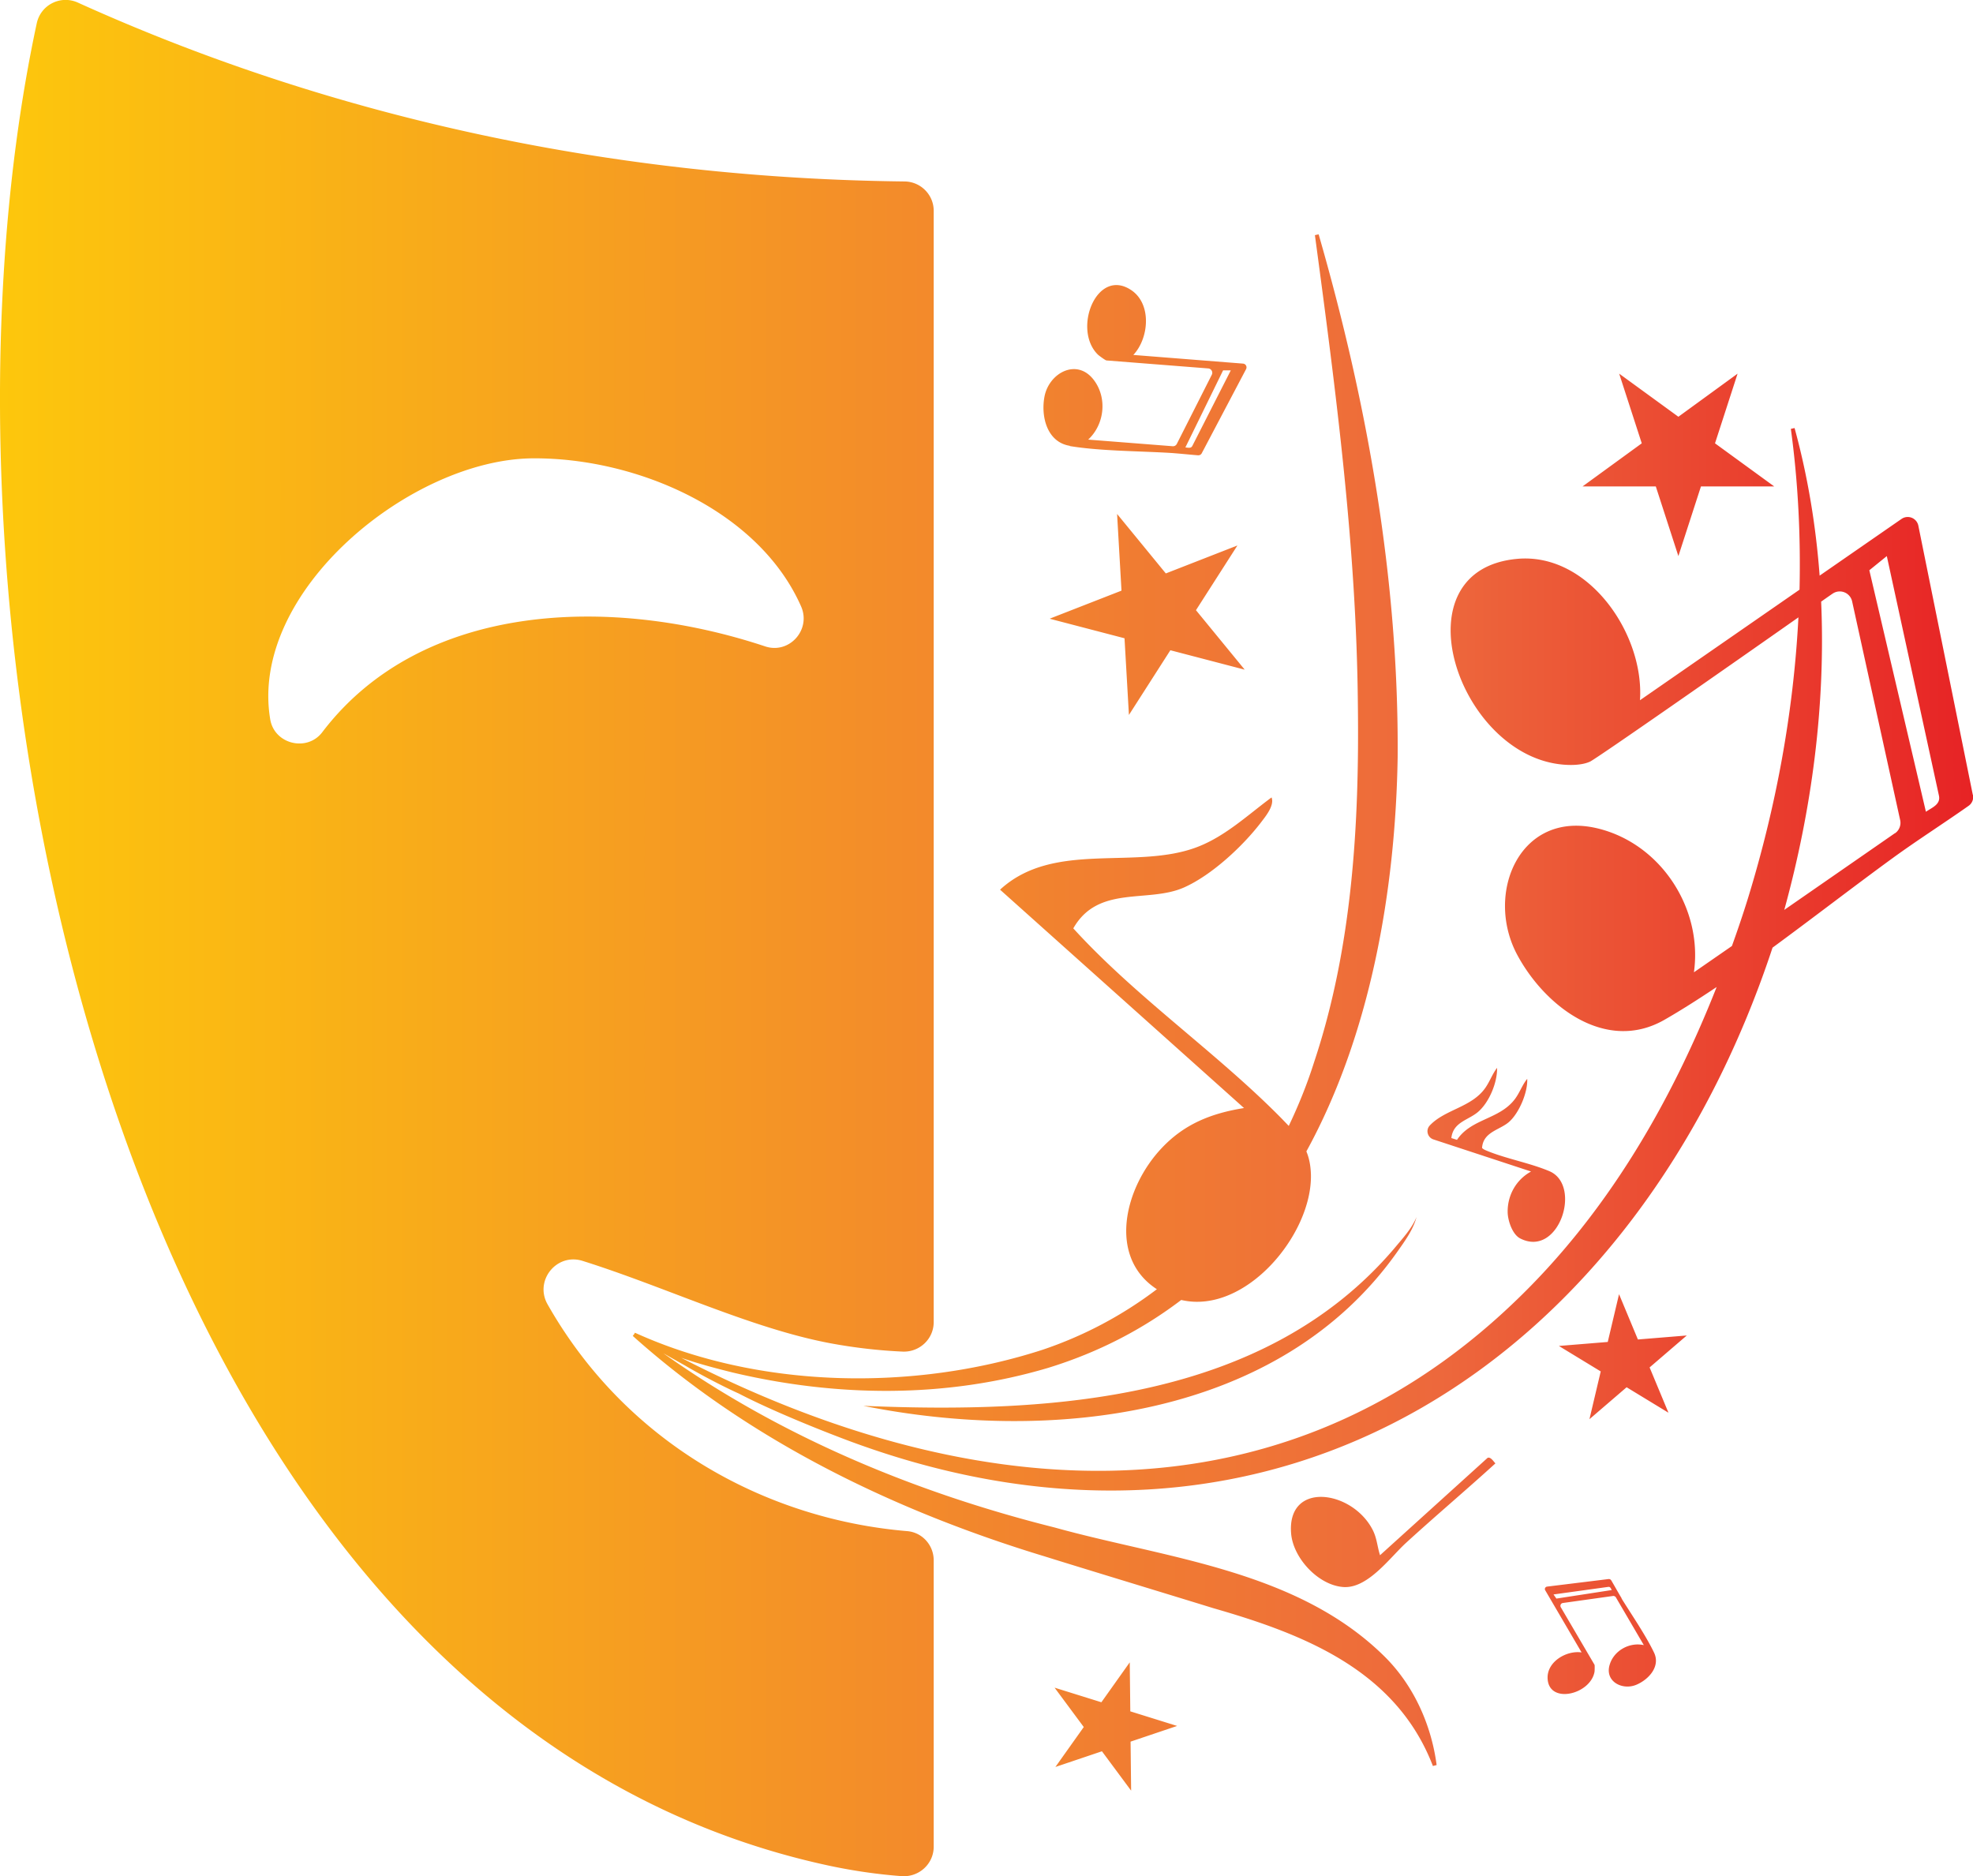
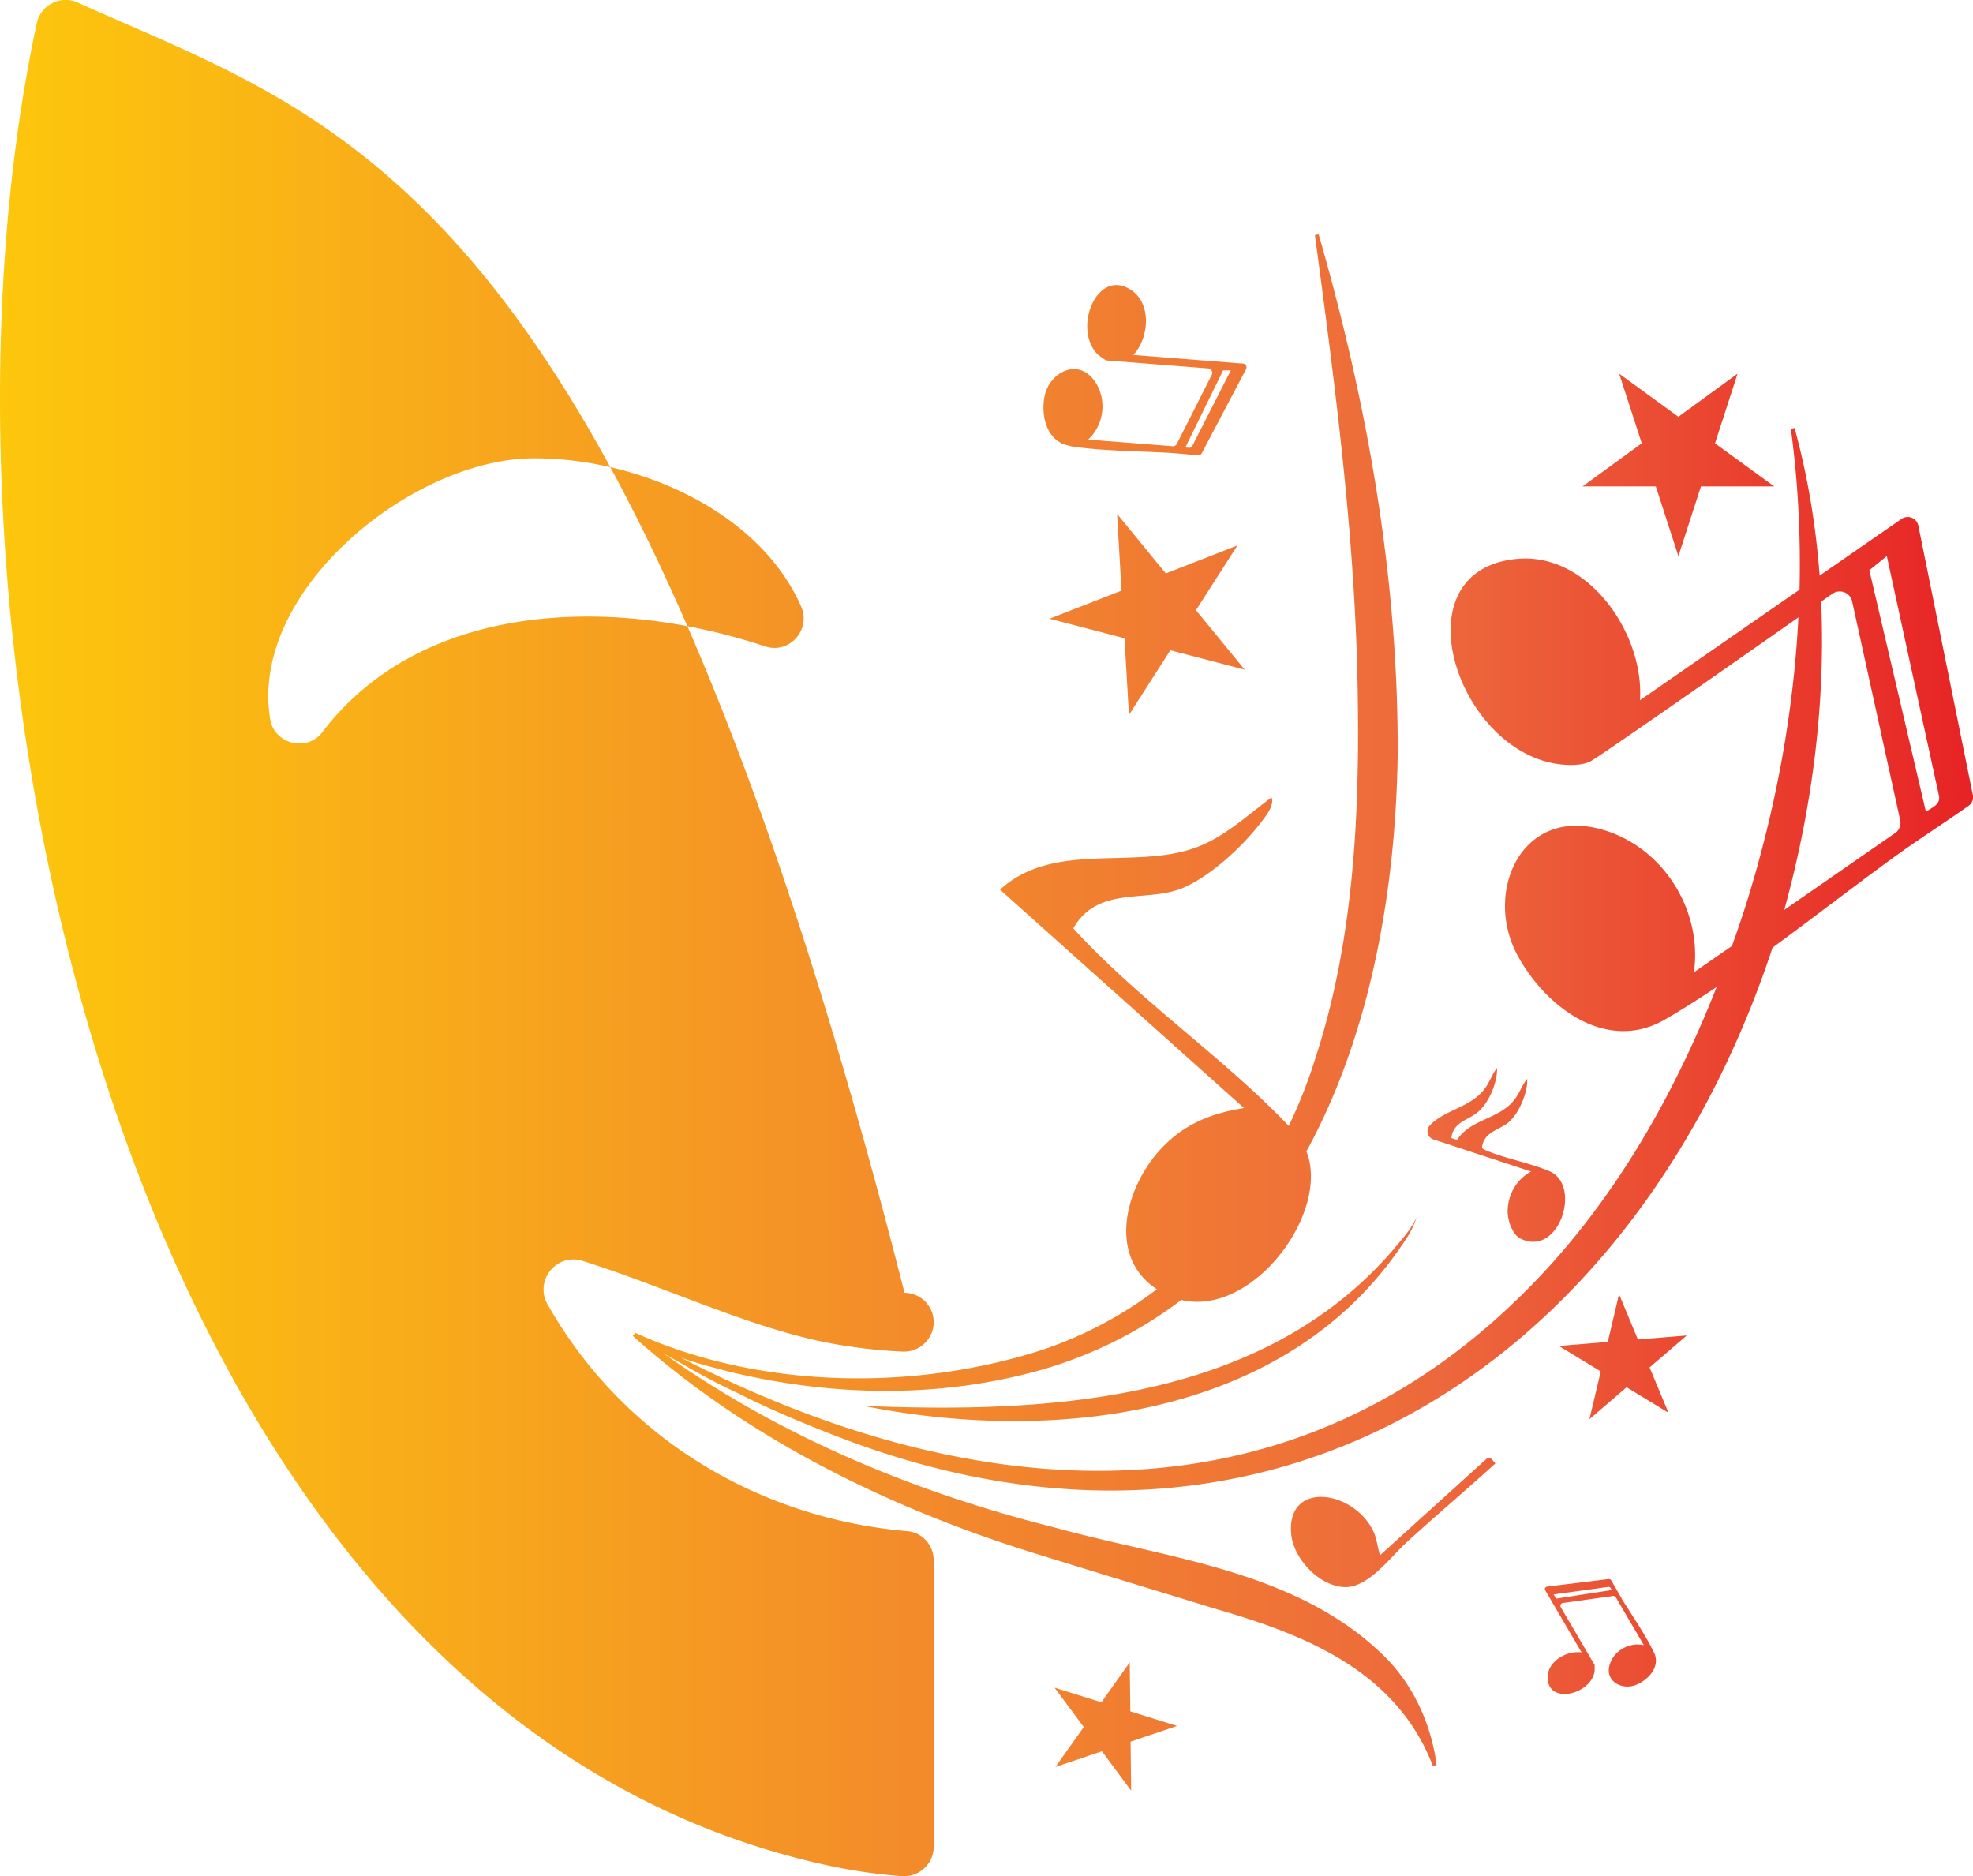
<svg xmlns="http://www.w3.org/2000/svg" data-bbox="0 -0.005 143.325 136.281" viewBox="0 0 143.31 136.28" data-type="ugc">
  <g>
    <defs>
      <linearGradient gradientUnits="userSpaceOnUse" y2="68.14" x2="143.31" y1="68.14" x1="0" id="40112f0f-c427-4ee0-98f3-3aff64689446">
        <stop stop-color="#fdc70c" offset="0" />
        <stop stop-color="#ed683c" offset=".73" />
        <stop stop-color="#e72325" offset="1" />
      </linearGradient>
    </defs>
-     <path d="M65.89 111.21c-10.31-.87-20.4-6.4-26.11-16.46-.99-1.72.64-3.76 2.53-3.17 5.99 1.88 12.25 4.91 18.03 5.99 1.73.32 3.46.52 5.21.6 1.23.06 2.27-.91 2.27-2.14V15.31c0-1.17-.95-2.12-2.12-2.13C45.09 12.95 24.61 8.77 5.66.19c-1.26-.57-2.7.16-2.99 1.5C-7 46.72 9.01 124.56 60.27 135.52q2.625.555 5.22.75c1.25.09 2.33-.88 2.33-2.14v-20.8c0-1.1-.83-2.03-1.93-2.12M23.41 53.18c-1.1 1.45-3.47.88-3.78-.92-1.57-9.29 10.24-18.93 19.1-18.97 7.52-.04 16.38 3.77 19.46 10.76.74 1.69-.86 3.48-2.61 2.9-11.19-3.72-24.95-3.26-32.17 6.23m85.21 53.11c-2.14 1.95-4.36 3.82-6.49 5.77-1.19 1.09-2.79 3.34-4.56 3.21-1.82-.13-3.65-2.11-3.79-3.9-.3-3.81 4.41-3.15 5.91-.28.33.63.34 1.22.55 1.87l7.81-7.07c.22-.1.44.27.57.4m34.68-48.54-3.96-19.57a.788.788 0 0 0-1.22-.49l-5.95 4.12c-.27-3.62-.86-7.22-1.82-10.72l-.27.06c.53 3.89.72 7.8.63 11.68l-11.59 8.03c.33-4.8-3.73-10.73-8.9-10.27-8.73.78-4.43 14.01 3.07 14.92.46.06 1.5.13 2.2-.19.48-.22 10.4-7.15 15.14-10.48-.36 6.95-1.64 13.82-3.67 20.42-.36 1.16-.75 2.31-1.16 3.45l-2.76 1.91c.65-4.64-2.41-9.34-6.99-10.45-5.67-1.37-8.24 4.75-5.83 9.21 2.02 3.74 6.44 7.12 10.68 4.69 1.24-.71 2.5-1.52 3.79-2.38-3.36 8.52-8.06 16.56-14.71 22.9-17.67 16.92-40.45 14.36-60.5 4.03 1.21.42 2.46.75 3.7 1.06 7.53 1.79 15.47 1.9 22.96-.33 3.7-1.14 6.9-2.83 9.66-4.93 4.64 1.09 9.53-4.75 9.42-9.12-.02-.65-.13-1.19-.33-1.67 4.64-8.46 6.47-18.89 6.63-28.63.09-12.86-2.2-25.71-5.74-37.98l-.27.06c1.53 11.4 3.02 22.69 3.12 34.1.11 8.72-.41 17.69-3.19 26-.5 1.58-1.12 3.11-1.83 4.6-.15-.16-.31-.32-.47-.49-4.72-4.81-10.62-8.85-15.18-13.86 1.81-3.18 5.42-1.81 8.04-2.97 2.03-.9 4.32-3.04 5.65-4.8.32-.42.93-1.18.71-1.74-1.72 1.27-3.32 2.79-5.34 3.58-4.48 1.75-10.46-.49-14.38 3.12l17.72 15.86c-2.34.38-4.3 1.13-5.97 2.9-2.73 2.88-3.95 7.93-.36 10.26a29 29 0 0 1-8.31 4.4c-9.31 3.02-20.61 2.85-29.6-1.24l-.07.12-.09.11c8.52 7.64 19.1 12.74 30 16.04 2.78.87 9.5 2.91 12.18 3.74 6.62 1.9 13.27 4.52 15.94 11.46l.27-.07c-.37-2.84-1.62-5.74-3.78-7.88-6.38-6.31-15.91-7.13-23.99-9.38-10.12-2.54-19.88-6.6-28.4-12.65.84.48 1.61.91 1.61.91 1.04.62 2.82 1.55 3.88 2.02 2.24 1.17 5.67 2.57 8.06 3.46 31.33 11.61 57.23-6.22 67.02-35.85 3.01-2.21 6-4.52 8.72-6.5 1.8-1.31 3.69-2.51 5.52-3.8.26-.18.38-.5.32-.81Zm-5.65 2.76-8.05 5.58s0-.02.01-.03c1.99-7.24 3-14.85 2.67-22.36.52-.37.83-.58.83-.58a.92.92 0 0 1 1.42.56l3.49 15.89c.08.36-.07.74-.37.95Zm2.24-1.55-4.11-17.54 1.27-1.03 3.78 17.37c.16.66-.47.88-.94 1.2m-22.1 57.13c-.26-.43-.5-.87-.76-1.31a.21.21 0 0 0-.18-.09l-4.48.55c-.13.02-.2.16-.13.27l2.64 4.51c-1.08-.16-2.48.65-2.47 1.83.02 1.98 3.12 1.25 3.41-.43.01-.07.02-.46 0-.5l-2.45-4.18c-.07-.13 0-.29.15-.31l3.64-.51c.08-.01.17.03.21.1l2.03 3.47c-1.03-.23-2.15.38-2.47 1.39-.41 1.25.93 1.94 1.97 1.47.88-.39 1.72-1.33 1.24-2.32-.61-1.27-1.61-2.72-2.36-3.93Zm-4.74.02-.21-.3 3.98-.55c.15-.02.19.12.25.23zM77.71 32.4c2.13.35 4.82.36 7.01.48.77.04 1.54.13 2.31.19.11 0 .21-.05.26-.15l3.22-6.11a.274.274 0 0 0-.22-.4l-7.97-.63c1.14-1.21 1.35-3.69-.14-4.7-2.51-1.7-4.3 2.83-2.44 4.67.08.08.56.43.63.43l7.39.58c.23.02.36.26.26.46l-2.54 5.02a.31.31 0 0 1-.31.17l-6.13-.48c1.19-1.1 1.4-3.03.41-4.33-1.22-1.61-3.24-.53-3.58 1.19-.28 1.44.17 3.32 1.83 3.59Zm11.13-5.5h.56l-2.79 5.48c-.1.21-.32.13-.51.12zm15 54.86c1.1-1.18 3.03-1.32 4.03-2.72.33-.46.52-1.02.87-1.48.03 1.05-.57 2.51-1.38 3.2-.71.61-1.81.73-1.94 1.9l.41.13c1.04-1.56 3.1-1.47 4.22-2.98.34-.46.52-1.01.88-1.45.05.97-.58 2.46-1.3 3.11-.67.61-1.9.72-1.98 1.91.1.1.22.15.34.2 1.43.59 3.15.89 4.56 1.49 2.39 1.03.67 6.32-2.13 4.88-.57-.29-.9-1.3-.91-1.9-.02-1.24.62-2.37 1.7-2.96l-7.09-2.33c-.43-.14-.58-.68-.27-1.01Zm11.11-46.43 4.3-3.13-1.64-5.06 4.3 3.13 4.3-3.13-1.64 5.06 4.3 3.13h-5.32l-1.64 5.06-1.64-5.06zM122.52 97l-2.7 2.32 1.37 3.29-3.04-1.85-2.7 2.32.82-3.47-3.04-1.85 3.55-.29.82-3.47 1.37 3.29zM85.5 125.36l-3.38 1.14.04 3.56-2.12-2.86-3.38 1.14 2.06-2.9-2.12-2.86 3.4 1.06 2.06-2.9.04 3.56zm-9.24-80.43 5.2-2.03-.32-5.57 3.54 4.32 5.2-2.03-3.01 4.7 3.54 4.32-5.4-1.41-3.01 4.7-.32-5.57-5.4-1.41Zm25.02 45.74c.59-.71 1.25-1.41 1.61-2.27-.25.92-.82 1.7-1.36 2.47-8.56 12.19-25.23 13.96-38.82 11.24 13.6.57 29.12-.33 38.57-11.44" fill="url(#40112f0f-c427-4ee0-98f3-3aff64689446)" />
+     <path d="M65.89 111.21c-10.31-.87-20.4-6.4-26.11-16.46-.99-1.72.64-3.76 2.53-3.17 5.99 1.88 12.25 4.91 18.03 5.99 1.73.32 3.46.52 5.21.6 1.23.06 2.27-.91 2.27-2.14c0-1.17-.95-2.12-2.12-2.13C45.09 12.95 24.61 8.77 5.66.19c-1.26-.57-2.7.16-2.99 1.5C-7 46.72 9.01 124.56 60.27 135.52q2.625.555 5.22.75c1.25.09 2.33-.88 2.33-2.14v-20.8c0-1.1-.83-2.03-1.93-2.12M23.41 53.18c-1.1 1.45-3.47.88-3.78-.92-1.57-9.29 10.24-18.93 19.1-18.97 7.52-.04 16.38 3.77 19.46 10.76.74 1.69-.86 3.48-2.61 2.9-11.19-3.72-24.95-3.26-32.17 6.23m85.21 53.11c-2.14 1.95-4.36 3.82-6.49 5.77-1.19 1.09-2.79 3.34-4.56 3.21-1.82-.13-3.65-2.11-3.79-3.9-.3-3.81 4.41-3.15 5.91-.28.33.63.34 1.22.55 1.87l7.81-7.07c.22-.1.44.27.57.4m34.68-48.54-3.96-19.57a.788.788 0 0 0-1.22-.49l-5.95 4.12c-.27-3.62-.86-7.22-1.82-10.72l-.27.06c.53 3.89.72 7.8.63 11.68l-11.59 8.03c.33-4.8-3.73-10.73-8.9-10.27-8.73.78-4.43 14.01 3.07 14.92.46.06 1.5.13 2.2-.19.48-.22 10.4-7.15 15.14-10.48-.36 6.95-1.64 13.82-3.67 20.42-.36 1.16-.75 2.31-1.16 3.45l-2.76 1.91c.65-4.64-2.41-9.34-6.99-10.45-5.67-1.37-8.24 4.75-5.83 9.21 2.02 3.74 6.44 7.12 10.68 4.69 1.24-.71 2.5-1.52 3.79-2.38-3.36 8.52-8.06 16.56-14.71 22.9-17.67 16.92-40.45 14.36-60.5 4.03 1.21.42 2.46.75 3.7 1.06 7.53 1.79 15.47 1.9 22.96-.33 3.7-1.14 6.9-2.83 9.66-4.93 4.64 1.09 9.53-4.75 9.42-9.12-.02-.65-.13-1.19-.33-1.67 4.64-8.46 6.47-18.89 6.63-28.63.09-12.86-2.2-25.71-5.74-37.98l-.27.06c1.53 11.4 3.02 22.69 3.12 34.1.11 8.72-.41 17.69-3.19 26-.5 1.58-1.12 3.11-1.83 4.6-.15-.16-.31-.32-.47-.49-4.72-4.81-10.62-8.85-15.18-13.86 1.81-3.18 5.42-1.81 8.04-2.97 2.03-.9 4.32-3.04 5.65-4.8.32-.42.93-1.18.71-1.74-1.72 1.27-3.32 2.79-5.34 3.58-4.48 1.75-10.46-.49-14.38 3.12l17.72 15.86c-2.34.38-4.3 1.13-5.97 2.9-2.73 2.88-3.95 7.93-.36 10.26a29 29 0 0 1-8.31 4.4c-9.31 3.02-20.61 2.85-29.6-1.24l-.07.12-.09.11c8.52 7.64 19.1 12.74 30 16.04 2.78.87 9.5 2.91 12.18 3.74 6.62 1.9 13.27 4.52 15.94 11.46l.27-.07c-.37-2.84-1.62-5.74-3.78-7.88-6.38-6.31-15.91-7.13-23.99-9.38-10.12-2.54-19.88-6.6-28.4-12.65.84.48 1.61.91 1.61.91 1.04.62 2.82 1.55 3.88 2.02 2.24 1.17 5.67 2.57 8.06 3.46 31.33 11.61 57.23-6.22 67.02-35.85 3.01-2.21 6-4.52 8.72-6.5 1.8-1.31 3.69-2.51 5.52-3.8.26-.18.38-.5.32-.81Zm-5.65 2.76-8.05 5.58s0-.02.01-.03c1.99-7.24 3-14.85 2.67-22.36.52-.37.83-.58.83-.58a.92.92 0 0 1 1.42.56l3.49 15.89c.08.36-.07.74-.37.95Zm2.24-1.55-4.11-17.54 1.27-1.03 3.78 17.37c.16.66-.47.88-.94 1.2m-22.1 57.13c-.26-.43-.5-.87-.76-1.31a.21.21 0 0 0-.18-.09l-4.48.55c-.13.02-.2.16-.13.27l2.64 4.51c-1.08-.16-2.48.65-2.47 1.83.02 1.98 3.12 1.25 3.41-.43.01-.07.02-.46 0-.5l-2.45-4.18c-.07-.13 0-.29.15-.31l3.64-.51c.08-.01.17.03.21.1l2.03 3.47c-1.03-.23-2.15.38-2.47 1.39-.41 1.25.93 1.94 1.97 1.47.88-.39 1.72-1.33 1.24-2.32-.61-1.27-1.61-2.72-2.36-3.93Zm-4.74.02-.21-.3 3.98-.55c.15-.02.19.12.25.23zM77.71 32.4c2.13.35 4.82.36 7.01.48.77.04 1.54.13 2.31.19.11 0 .21-.05.26-.15l3.22-6.11a.274.274 0 0 0-.22-.4l-7.97-.63c1.14-1.21 1.35-3.69-.14-4.7-2.51-1.7-4.3 2.83-2.44 4.67.08.08.56.43.63.43l7.39.58c.23.02.36.26.26.46l-2.54 5.02a.31.31 0 0 1-.31.17l-6.13-.48c1.19-1.1 1.4-3.03.41-4.33-1.22-1.61-3.24-.53-3.58 1.19-.28 1.44.17 3.32 1.83 3.59Zm11.13-5.5h.56l-2.79 5.48c-.1.21-.32.13-.51.12zm15 54.86c1.1-1.18 3.03-1.32 4.03-2.72.33-.46.52-1.02.87-1.48.03 1.05-.57 2.51-1.38 3.2-.71.61-1.81.73-1.94 1.9l.41.13c1.04-1.56 3.1-1.47 4.22-2.98.34-.46.52-1.01.88-1.45.05.97-.58 2.46-1.3 3.11-.67.61-1.9.72-1.98 1.91.1.1.22.15.34.2 1.43.59 3.15.89 4.56 1.49 2.39 1.03.67 6.32-2.13 4.88-.57-.29-.9-1.3-.91-1.9-.02-1.24.62-2.37 1.7-2.96l-7.09-2.33c-.43-.14-.58-.68-.27-1.01Zm11.11-46.43 4.3-3.13-1.64-5.06 4.3 3.13 4.3-3.13-1.64 5.06 4.3 3.13h-5.32l-1.64 5.06-1.64-5.06zM122.52 97l-2.7 2.32 1.37 3.29-3.04-1.85-2.7 2.32.82-3.47-3.04-1.85 3.55-.29.82-3.47 1.37 3.29zM85.5 125.36l-3.38 1.14.04 3.56-2.12-2.86-3.38 1.14 2.06-2.9-2.12-2.86 3.4 1.06 2.06-2.9.04 3.56zm-9.24-80.43 5.2-2.03-.32-5.57 3.54 4.32 5.2-2.03-3.01 4.7 3.54 4.32-5.4-1.41-3.01 4.7-.32-5.57-5.4-1.41Zm25.02 45.74c.59-.71 1.25-1.41 1.61-2.27-.25.92-.82 1.7-1.36 2.47-8.56 12.19-25.23 13.96-38.82 11.24 13.6.57 29.12-.33 38.57-11.44" fill="url(#40112f0f-c427-4ee0-98f3-3aff64689446)" />
  </g>
</svg>